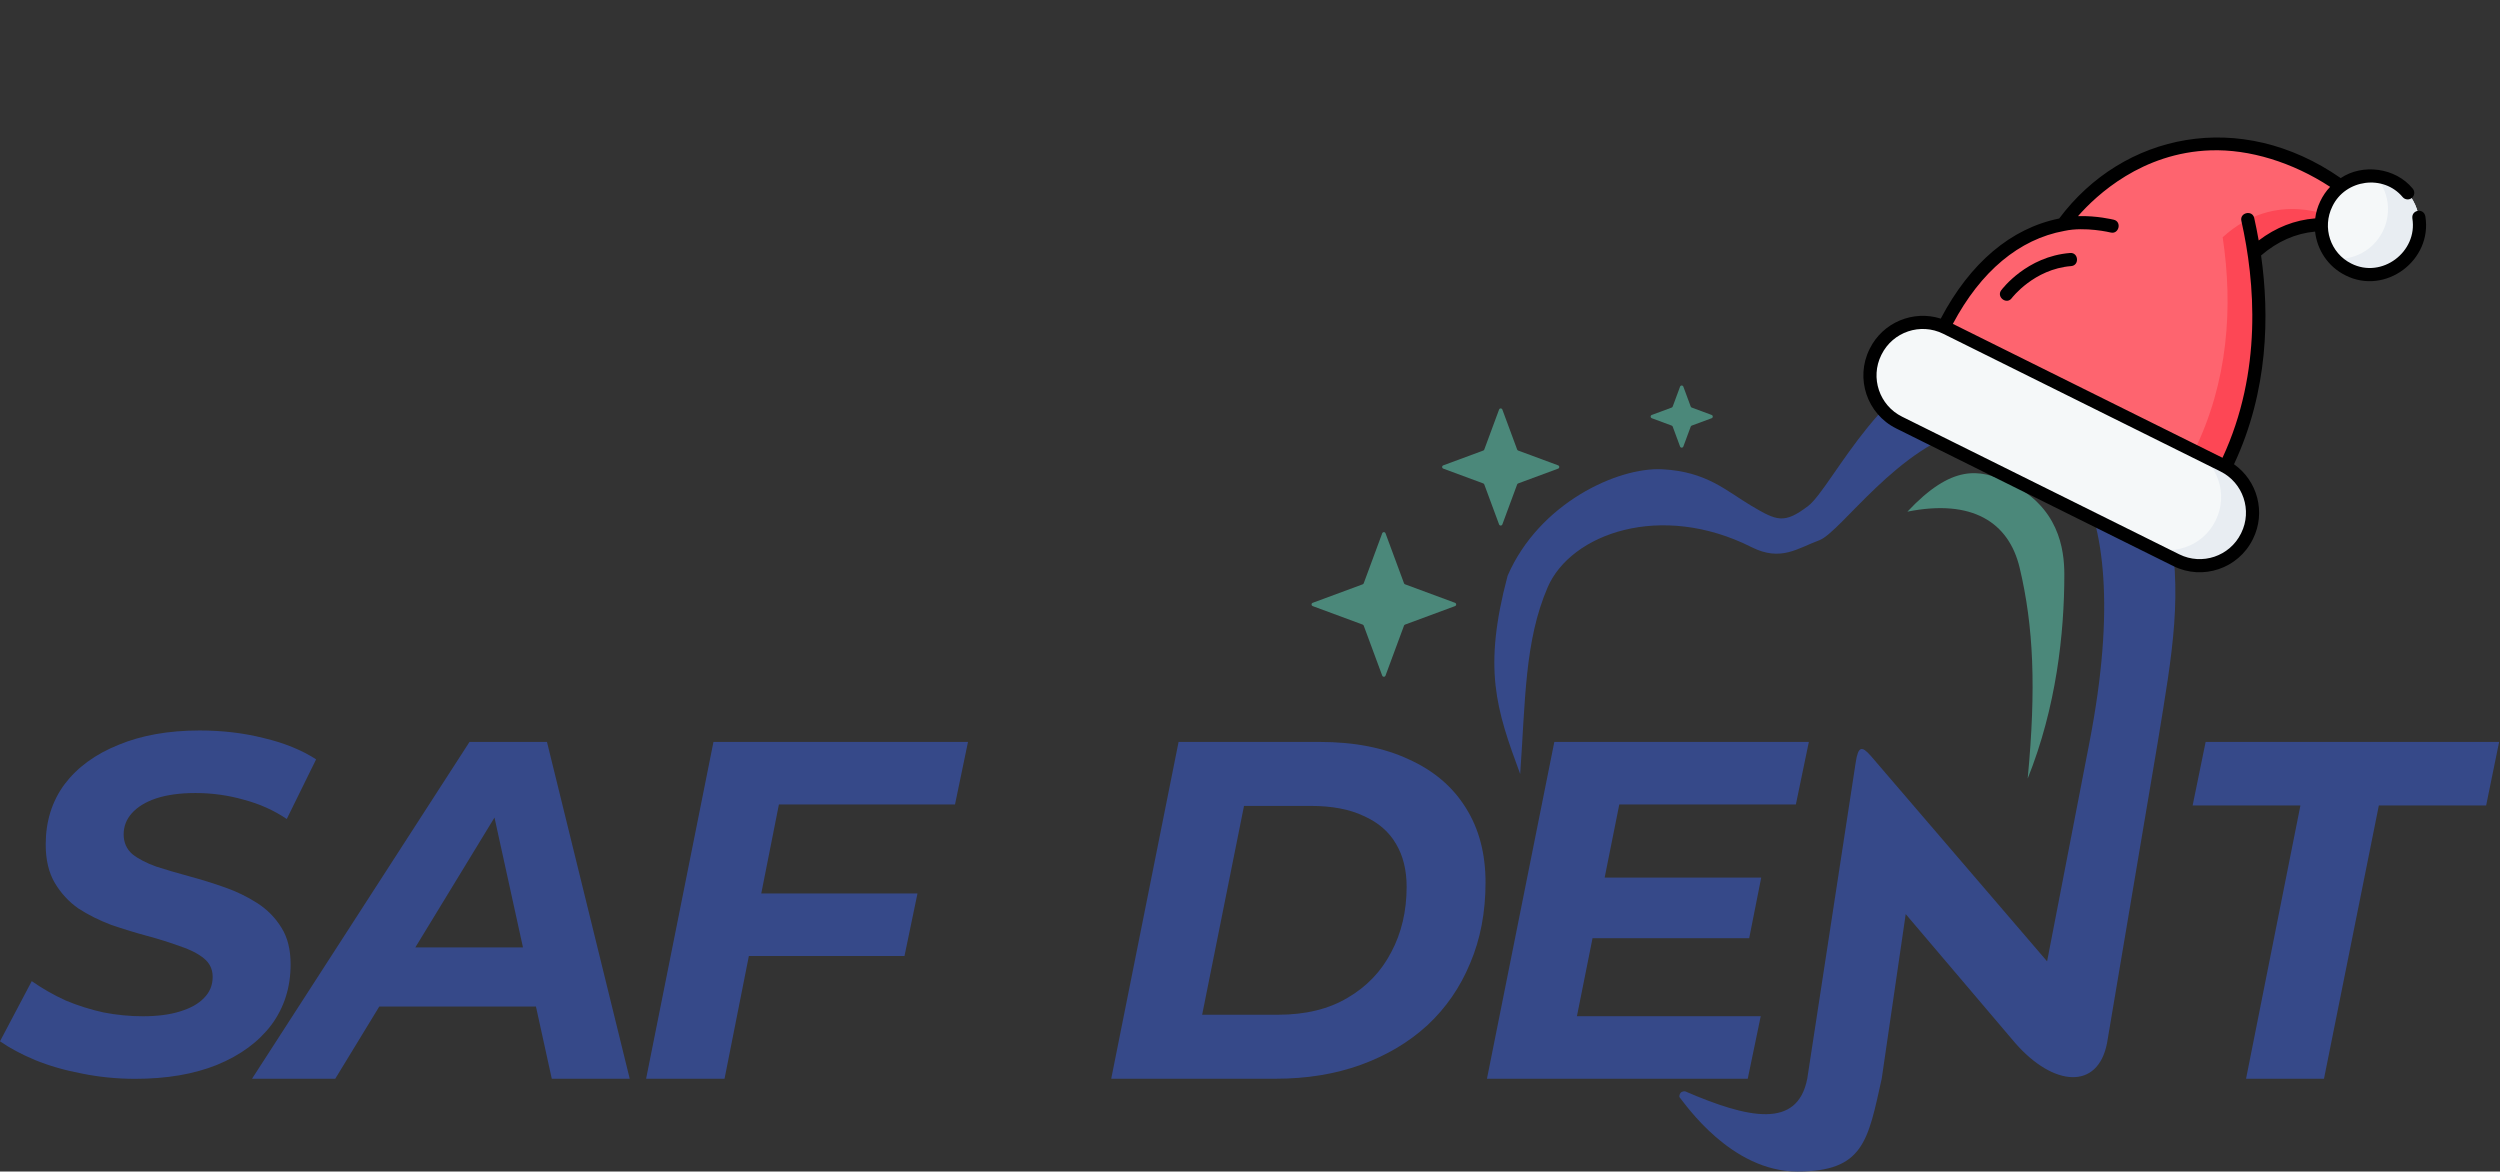
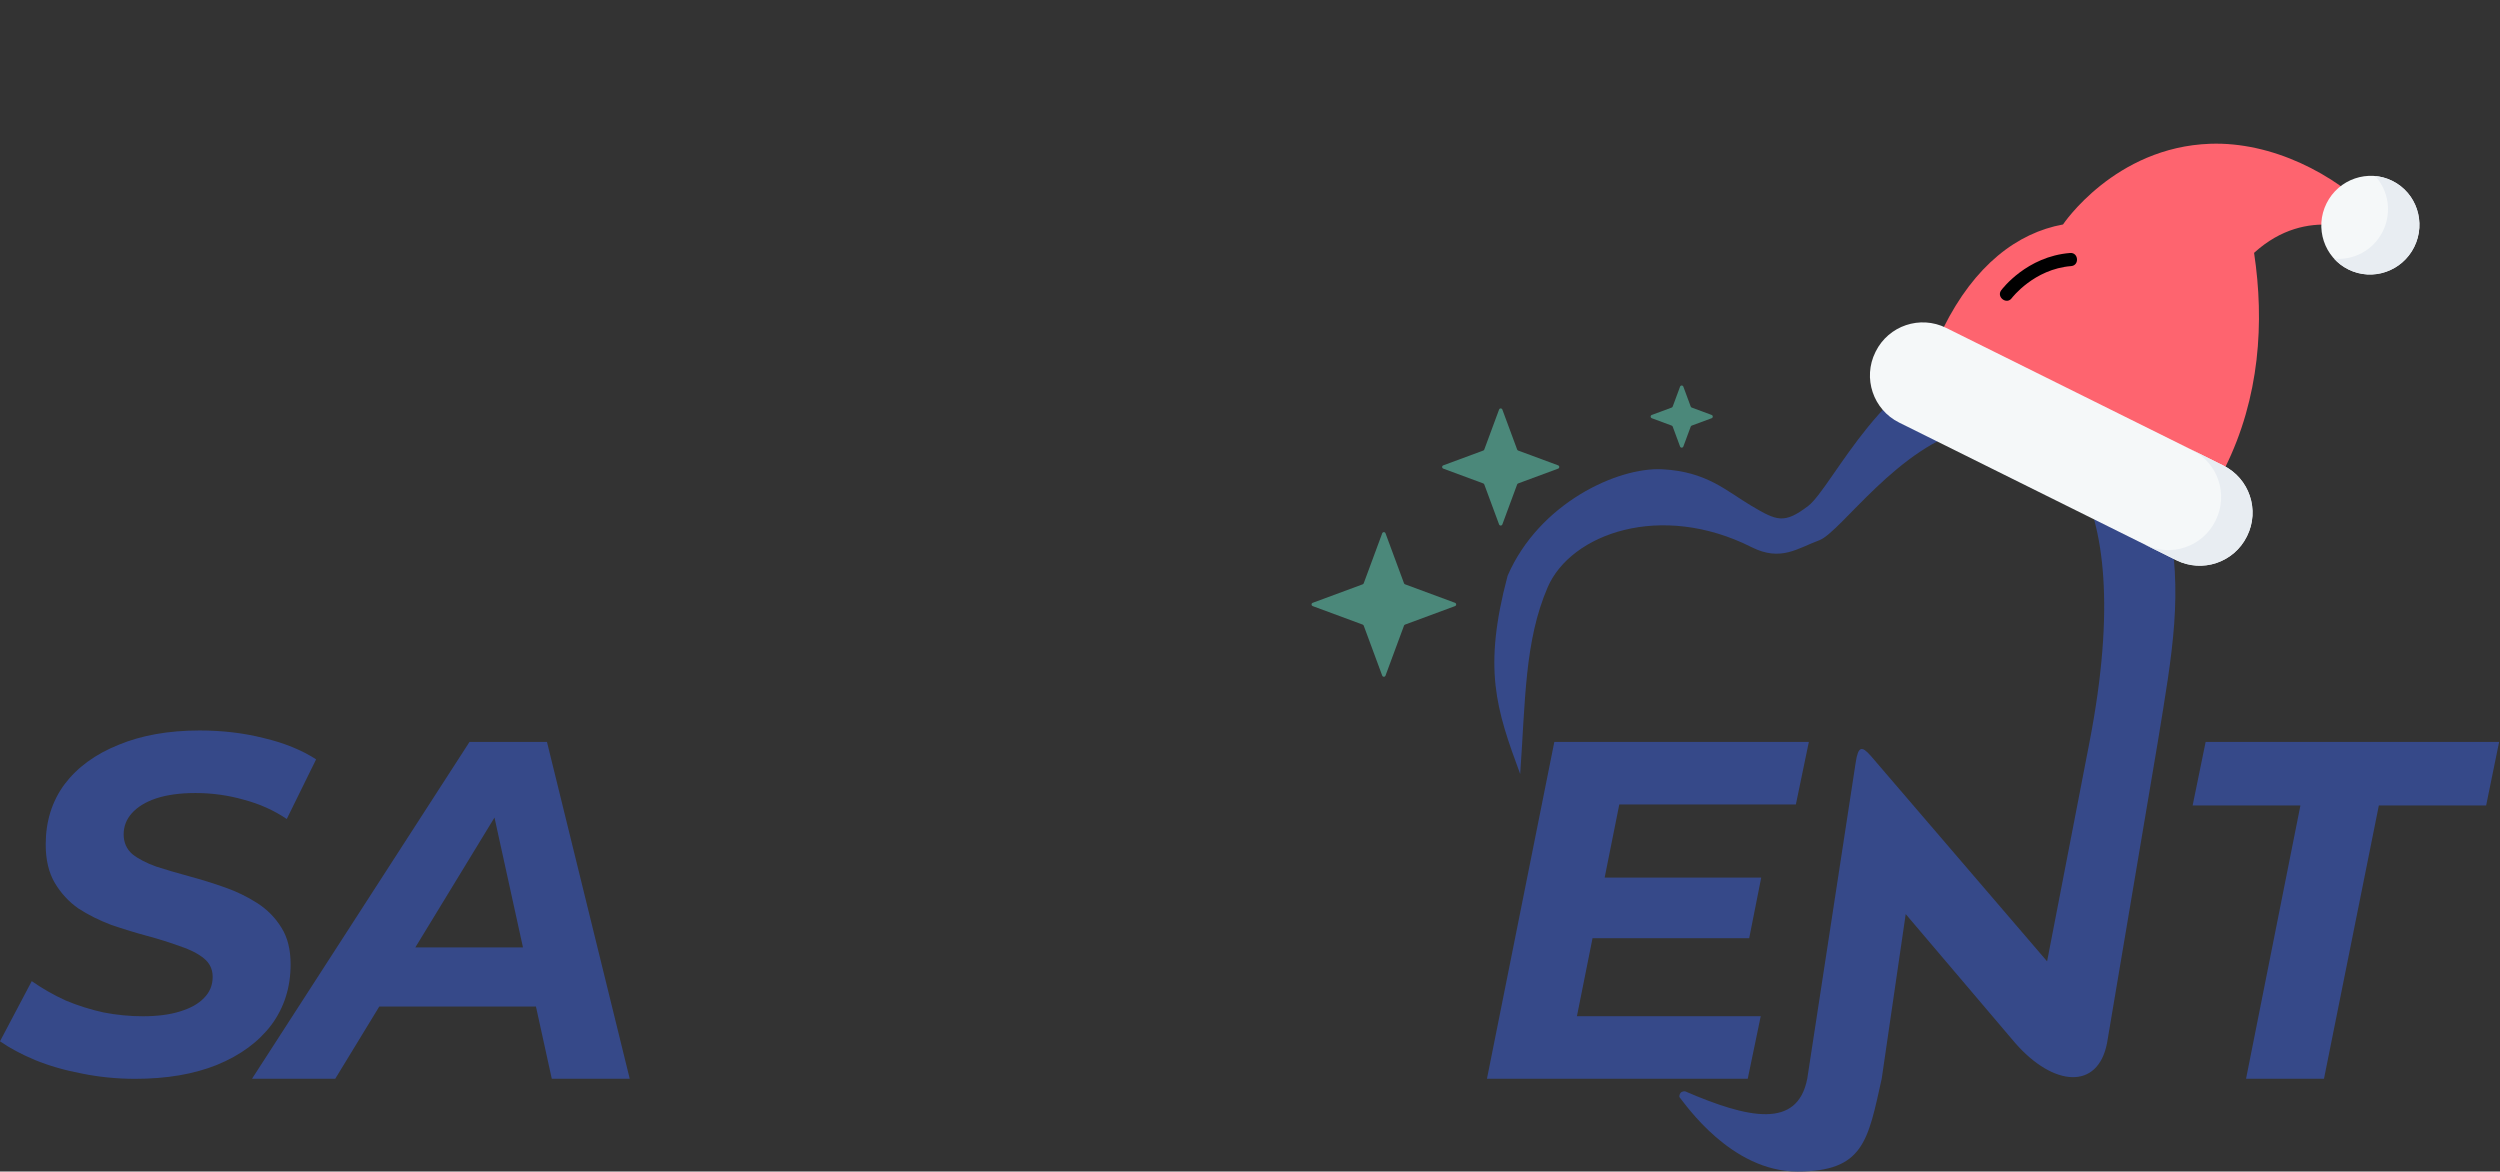
<svg xmlns="http://www.w3.org/2000/svg" width="2851" height="1336" viewBox="0 0 2851 1336" fill="none">
  <rect x="0" y="0" width="2851" height="1336" fill="#333333" stroke="none" />
  <g clip-path="url(#clip0_576_7)">
    <path d="M1576.28 608.167C1576.93 606.426 1579.39 606.426 1580.03 608.167L1601.13 665.171C1601.33 665.719 1601.76 666.15 1602.31 666.353L1659.31 687.446C1661.05 688.09 1661.05 690.553 1659.31 691.198L1602.31 712.291C1601.76 712.493 1601.33 712.925 1601.13 713.473L1580.03 770.477C1579.39 772.218 1576.93 772.218 1576.28 770.477L1555.19 713.473C1554.99 712.925 1554.55 712.493 1554.01 712.291L1497 691.198C1495.26 690.553 1495.26 688.09 1497 687.446L1554.01 666.353C1554.55 666.15 1554.99 665.719 1555.19 665.171L1576.28 608.167Z" fill="#4B887A" />
    <path d="M1709.54 467.073C1710.18 465.332 1712.64 465.332 1713.29 467.074L1730.15 512.635C1730.35 513.182 1730.78 513.614 1731.33 513.817L1776.89 530.676C1778.63 531.32 1778.63 533.783 1776.89 534.427L1731.33 551.286C1730.78 551.489 1730.35 551.92 1730.15 552.468L1713.29 598.029C1712.64 599.77 1710.18 599.77 1709.54 598.029L1692.68 552.468C1692.47 551.92 1692.04 551.489 1691.5 551.286L1645.93 534.427C1644.19 533.783 1644.19 531.32 1645.93 530.676L1691.5 513.817C1692.04 513.614 1692.47 513.182 1692.68 512.635L1709.54 467.073Z" fill="#4B887A" />
    <path d="M1915.95 440.946C1916.59 439.204 1919.06 439.204 1919.7 440.946L1928.09 463.621C1928.3 464.169 1928.73 464.6 1929.27 464.803L1951.95 473.194C1953.69 473.838 1953.69 476.301 1951.95 476.945L1929.27 485.336C1928.73 485.538 1928.3 485.97 1928.09 486.517L1919.7 509.193C1919.06 510.934 1916.59 510.934 1915.95 509.193L1907.56 486.517C1907.36 485.97 1906.93 485.538 1906.38 485.336L1883.7 476.945C1881.96 476.301 1881.96 473.838 1883.7 473.194L1906.38 464.803C1906.93 464.6 1907.36 464.169 1907.56 463.621L1915.95 440.946Z" fill="#4B887A" />
    <path d="M287.412 1230.18L535.423 846.093H623.763L718.139 1230.18H629.25L554.627 889.988H589.744L382.336 1230.18H287.412ZM390.018 1147.88L426.232 1080.39H624.312L634.737 1147.88H390.018Z" fill="#364989" />
-     <path d="M1267.23 1230.18L1344.05 846.093H1504.81C1544.32 846.093 1578.16 852.677 1606.32 865.846C1634.86 878.649 1656.62 897.121 1671.62 921.264C1686.62 945.041 1694.11 973.39 1694.11 1006.31C1694.11 1040.33 1688.26 1071.06 1676.56 1098.49C1665.22 1125.93 1648.94 1149.52 1627.72 1169.27C1606.51 1188.66 1581.27 1203.66 1552 1214.27C1522.74 1224.88 1490.37 1230.18 1454.88 1230.18H1267.23ZM1370.93 1157.2H1457.63C1488.72 1157.2 1515.06 1150.8 1536.64 1138C1558.59 1125.2 1575.23 1107.82 1586.57 1085.87C1598.28 1063.92 1604.13 1039.05 1604.13 1011.25C1604.13 992.229 1600.1 975.951 1592.06 962.416C1584.01 948.516 1571.76 937.908 1555.29 930.592C1539.2 922.91 1519.08 919.069 1494.94 919.069H1418.67L1370.93 1157.2Z" fill="#364989" />
    <path d="M1823.58 1000.82H2008.49L1994.77 1069.96H1809.86L1823.58 1000.82ZM1798.34 1158.85H2007.94L1993.13 1230.18H1695.73L1772.55 846.093H2062.81L2048 917.423H1846.63L1798.34 1158.85Z" fill="#364989" />
-     <path d="M861.376 1018.93H1046.29L1031.47 1090.26H847.11L861.376 1018.93ZM826.259 1230.18H736.822L813.639 846.093H1103.9L1089.08 917.423H888.262L826.259 1230.18Z" fill="#364989" />
    <path d="M2334.51 1096.32L2382.91 846.092C2441.7 541.696 2333.06 468.536 2248.9 488.133C2164.74 507.73 2099.42 607.017 2074.6 616.162C2049.77 625.308 2030.87 640.73 1997.52 624.001C1893.96 571.79 1791.37 608.631 1764.97 669.725C1738.58 730.82 1739.58 799.221 1733.62 882.672C1706.07 808.094 1691.07 763.043 1719.25 656.661C1754.99 573.935 1844.67 532.551 1895.62 535.164C1946.57 537.777 1968.78 559.986 1997.52 576.97C2026.26 593.953 2034.64 597.873 2062.08 576.97C2089.51 556.067 2153.53 413.667 2248.9 411.054C2344.27 408.441 2453.46 501.197 2471.75 588.727C2490.04 676.257 2477.62 742.771 2460.75 846.092L2402.84 1189.68C2392.39 1243.24 2341.87 1239.33 2298.33 1189.68L2173.27 1042.43L2145.9 1230.18C2130.13 1300.78 2125.55 1336 2049.77 1336C1974 1336 1921.75 1258.92 1915.21 1251.08C1915.21 1251.08 1914.35 1244.12 1921.75 1244.55C1994.08 1275.75 2049.77 1287.66 2060.99 1230.18L2116.22 869.608C2119.01 851.318 2122.93 850.012 2133.27 861.769L2334.51 1096.32Z" fill="#364989" />
-     <path d="M2303.22 647.516C2290.78 595.26 2248.72 568.793 2175.19 583.501C2226.23 529.101 2257.5 535.164 2288.85 549.535C2348.15 576.713 2354.17 626.614 2354.17 655.354C2354.17 721.983 2345.04 806.609 2312.37 887.897C2322.19 784.577 2319.08 714.144 2303.22 647.516Z" fill="#4B887A" />
    <path d="M154.184 1230.29C133.333 1230.29 113.032 1228.27 93.278 1224.25C73.891 1220.59 56.15 1215.47 40.055 1208.89C24.326 1202.3 10.974 1195.17 0 1187.49L36.214 1118.9C48.285 1127.31 61.088 1134.63 74.623 1140.85C88.523 1146.7 102.972 1151.27 117.97 1154.57C132.968 1157.49 147.965 1158.95 162.963 1158.95C179.424 1158.95 193.507 1157.13 205.213 1153.47C217.284 1149.81 226.429 1144.69 232.647 1138.1C239.232 1131.52 242.524 1123.47 242.524 1113.96C242.524 1105.18 239.049 1098.05 232.099 1092.56C225.149 1087.08 216.004 1082.5 204.664 1078.84C193.69 1074.82 181.436 1070.98 167.901 1067.32C154.367 1063.66 140.649 1059.46 126.749 1054.7C113.214 1049.58 100.777 1043.36 89.438 1036.05C78.464 1028.36 69.502 1018.67 62.551 1006.97C55.601 995.26 52.126 980.628 52.126 963.069C52.126 936.732 59.259 913.87 73.525 894.482C88.157 875.095 108.642 860.097 134.979 849.489C161.317 838.515 192.227 833.028 227.709 833.028C253.681 833.028 278.189 835.955 301.235 841.807C324.28 847.294 344.033 855.342 360.494 865.95L327.023 933.988C312.391 924.112 296.113 916.796 278.189 912.041C260.265 906.919 241.792 904.359 222.771 904.359C205.578 904.359 190.764 906.371 178.326 910.394C166.255 914.418 156.927 920.088 150.343 927.404C144.124 934.354 141.015 942.402 141.015 951.547C141.015 960.692 144.307 968.191 150.892 974.043C157.842 979.53 166.987 984.286 178.326 988.309C189.666 991.967 202.103 995.625 215.638 999.283C229.172 1002.94 242.707 1007.15 256.241 1011.9C269.776 1016.66 282.213 1022.69 293.553 1030.01C304.893 1037.33 314.038 1046.65 320.988 1057.99C327.938 1068.97 331.413 1082.87 331.413 1099.7C331.413 1126.03 324.097 1149.08 309.465 1168.83C294.833 1188.22 274.166 1203.4 247.462 1214.37C221.125 1224.98 190.032 1230.29 154.184 1230.29Z" fill="#364989" />
    <path d="M2561.4 1230.18L2623.4 918.521H2500.49L2515.31 846.093H2850.01L2835.2 918.521H2712.84L2650.28 1230.18H2561.4Z" fill="#364989" />
  </g>
  <g clip-path="url(#clip1_576_7)">
    <path d="M2520.7 163.956C2411.52 167.659 2352.67 255.976 2352.67 255.976C2300.58 265.508 2251.77 302.373 2216.17 374.065L2537.35 533.559C2577.15 453.423 2582.44 367.148 2570.55 288.363C2632.3 232.09 2698.3 266.596 2698.3 266.596L2708.66 245.733C2662.2 197.556 2590.42 161.591 2520.7 163.956Z" fill="#FE646F" />
-     <path d="M2662.47 248.806C2662.47 248.806 2596.47 214.3 2534.73 270.573C2546.62 349.359 2541.32 435.634 2501.53 515.769L2537.35 533.56C2577.15 453.423 2582.44 367.149 2570.55 288.364C2632.3 232.091 2698.3 266.597 2698.3 266.597L2662.47 248.806Z" fill="#FD4755" />
    <path d="M2352.67 255.977C2378.46 250.39 2408.81 257.873 2408.81 257.873L2352.67 255.977Z" fill="#FE646F" />
    <path d="M2678.09 307.284C2705.71 320.998 2739.32 309.508 2753.17 281.621C2767.02 253.734 2755.86 220.01 2728.24 206.297C2700.62 192.583 2667.01 204.073 2653.16 231.96C2639.31 259.847 2650.47 293.571 2678.09 307.284Z" fill="#F5F8F9" />
    <path d="M2728.24 206.296C2721.93 203.16 2715.3 201.357 2708.66 200.751C2723.82 217.346 2728.03 242.319 2717.34 263.83C2706.66 285.34 2684.22 297.08 2661.84 295.038C2666.33 299.957 2671.78 304.148 2678.09 307.283C2705.71 320.997 2739.32 309.507 2753.17 281.62C2767.02 253.734 2755.86 220.01 2728.24 206.296Z" fill="#E8EDF2" />
    <path d="M2481.9 638.871L2165.78 481.893C2136.11 467.159 2124 431.162 2138.74 401.491L2139 400.965C2153.73 371.294 2189.73 359.185 2219.4 373.92L2535.52 530.897C2565.19 545.631 2577.29 581.628 2562.56 611.299L2562.3 611.826C2547.57 641.497 2511.57 653.605 2481.9 638.871Z" fill="#F5F8F9" />
    <path d="M2535.52 530.898L2499.69 513.107C2529.36 527.842 2541.47 563.838 2526.73 593.509L2526.47 594.036C2511.74 623.707 2475.74 635.815 2446.07 621.081L2481.9 638.872C2511.57 653.606 2547.56 641.498 2562.3 611.827L2562.56 611.3C2577.29 581.629 2565.19 545.632 2535.52 530.898Z" fill="#E8EDF2" />
-     <path d="M2640.13 264.108C2642.42 284.896 2654.79 304.088 2674.75 314.001C2720.19 337.048 2774.12 296.916 2765.87 246.678C2764.02 236.915 2749.88 239.097 2751.05 248.957C2757.35 287.346 2716.14 318.178 2681.43 300.566C2657.56 288.714 2647.89 259.434 2659.88 235.295C2674.69 204.36 2718.22 198.543 2740.03 224.797C2742.72 227.947 2747.45 228.323 2750.6 225.635C2753.75 222.946 2754.13 218.213 2751.44 215.062C2731.81 191.04 2694.16 186.341 2669.35 203.087C2554.58 123.266 2421.02 151.875 2348.29 249.184C2293.29 260.338 2246.75 299.697 2213.23 363.347C2182.04 353.376 2147.28 367.416 2132.28 397.629L2132.02 398.156C2115.47 431.483 2129.12 472.061 2162.45 488.611L2221.1 517.74C2230.15 521.849 2236.51 509.024 2227.78 504.305L2169.12 475.176C2143.2 462.304 2132.58 430.747 2145.45 404.827L2145.72 404.301C2158.59 378.382 2190.14 367.766 2216.06 380.637L2532.18 537.615C2558.1 550.486 2568.71 582.045 2555.84 607.964L2555.58 608.49C2542.71 634.409 2511.15 645.025 2485.23 632.154L2227.78 504.305C2218.73 500.196 2212.37 513.021 2221.1 517.74L2478.56 645.589C2511.89 662.138 2552.46 648.49 2569.01 615.162L2569.28 614.635C2584.28 584.421 2574.46 548.248 2547.66 529.423C2586.88 445.688 2588.17 359.329 2578.53 291.339C2597.14 275.309 2617.81 266.177 2640.13 264.108ZM2575.82 274.234C2574.26 265.281 2572.52 256.713 2570.7 248.588C2568.57 239.126 2553.94 242.416 2556.06 251.876C2571.64 321.193 2580.24 423.662 2534.55 522.045L2227.04 369.338C2258.91 309.34 2302.69 272.746 2354.02 263.354C2354.07 263.345 2354.13 263.327 2354.18 263.317C2354.21 263.312 2354.23 263.313 2354.26 263.306C2377.98 258.166 2406.73 265.086 2407.01 265.155C2416.43 267.476 2420.02 252.912 2410.6 250.59C2409.59 250.341 2390.81 245.8 2369.78 246.472C2391 222.256 2442.8 174.102 2520.95 171.45C2565.21 169.948 2614.41 185.05 2657.28 213.075C2648.18 222.528 2641.79 236.057 2640.27 249.031C2617.03 250.874 2595.43 259.328 2575.82 274.234Z" fill="black" />
    <path d="M2360.76 288.497C2311.39 292.405 2283.31 329.502 2282.14 331.079C2276.52 338.638 2288.28 347.892 2294.17 340.034C2294.42 339.702 2319.53 306.806 2361.94 303.45C2371.61 302.686 2370.43 287.733 2360.76 288.497Z" fill="black" />
  </g>
  <defs>
    <clipPath id="clip0_576_7">
      <rect width="2851" height="925" fill="white" transform="translate(0 411)" />
    </clipPath>
    <clipPath id="clip1_576_7">
      <rect width="512.037" height="512.037" fill="white" transform="translate(2329.74) rotate(26.408)" />
    </clipPath>
  </defs>
</svg>